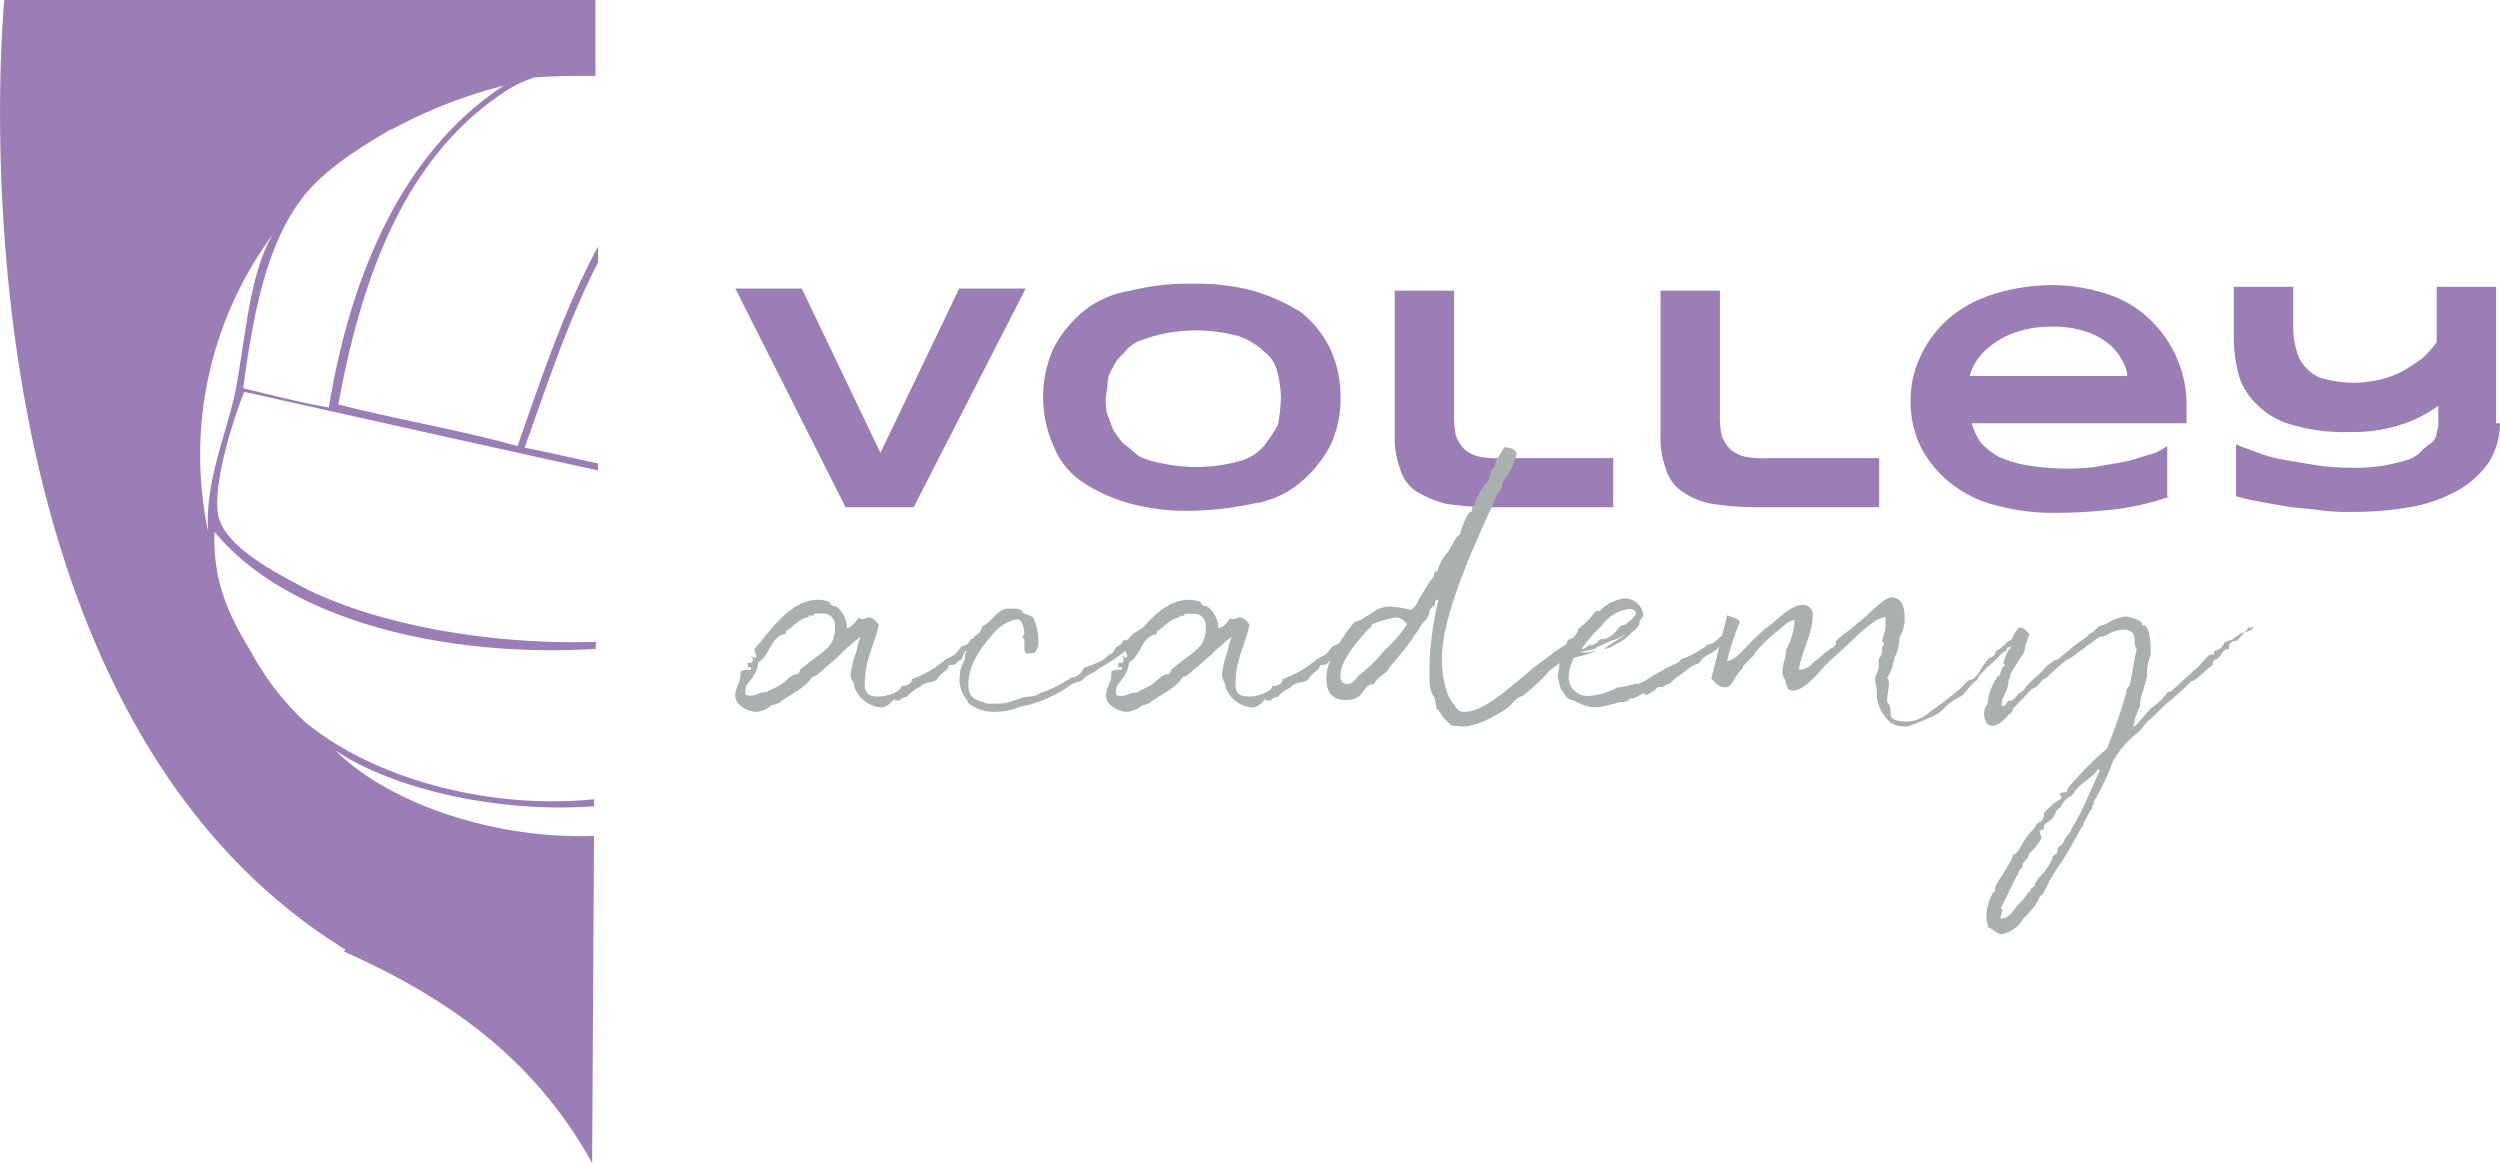
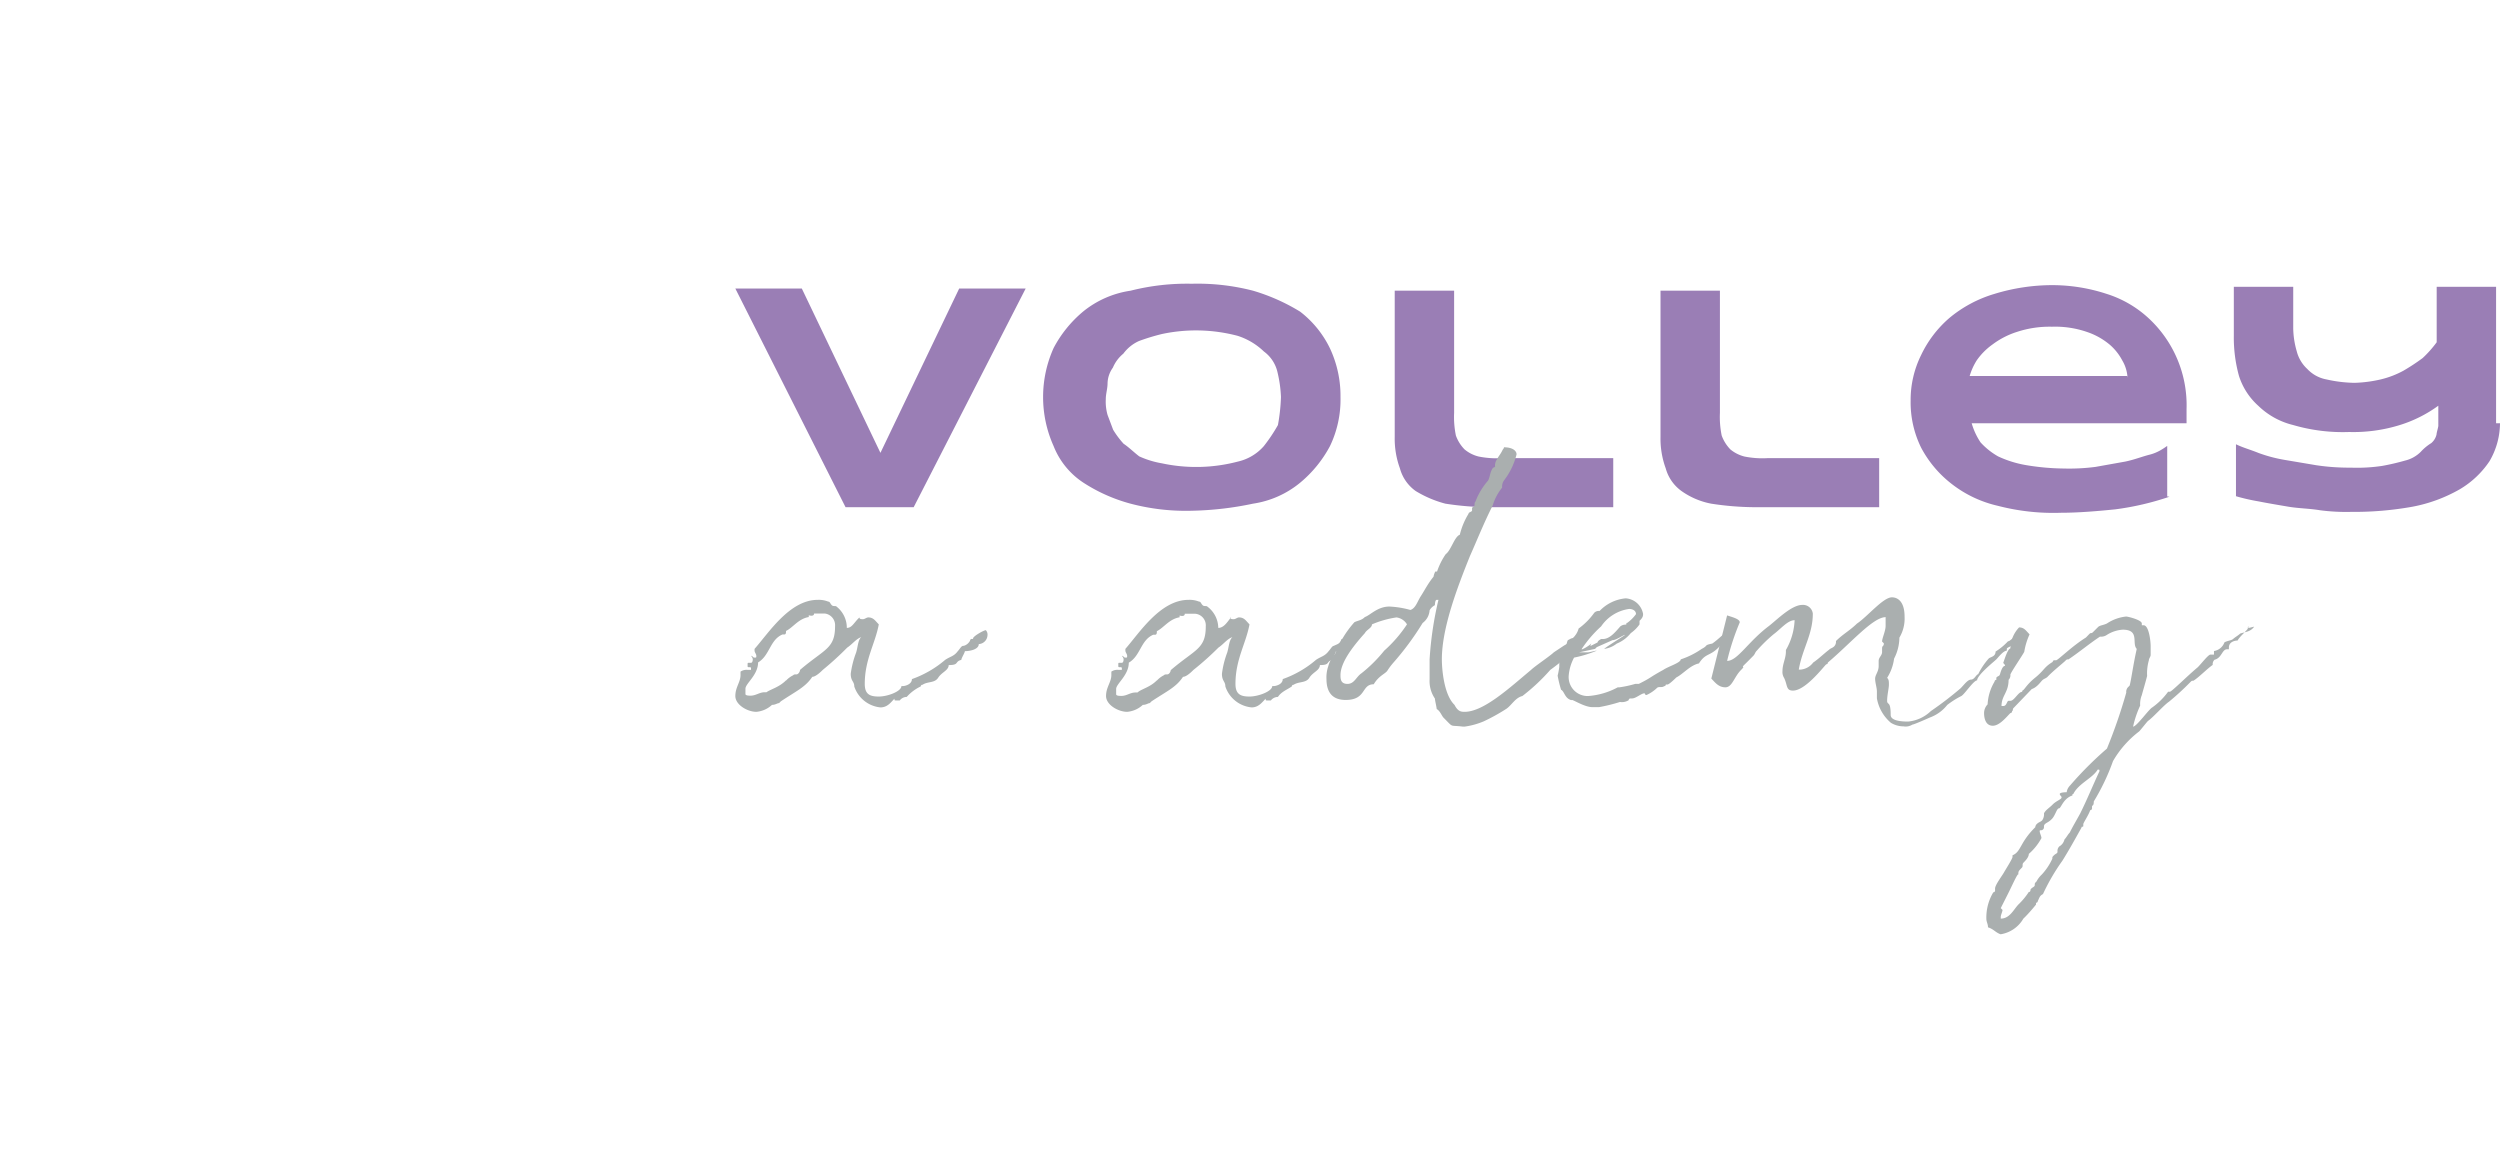
<svg xmlns="http://www.w3.org/2000/svg" viewBox="0 0 197.8 92.02">
  <defs>
    <style>.a{fill:#9a7eb5;}.b{fill:#aaafaf;}</style>
  </defs>
  <title>sport-academy</title>
-   <path class="a" d="M72.29,40.13H66.9l-8.72-17.3h5.26l6.22,13,6.23-13h5.26Z" />
+   <path class="a" d="M72.29,40.13H66.9l-8.72-17.3h5.26l6.22,13,6.23-13h5.26" />
  <path class="a" d="M106.06,31.41a8.51,8.51,0,0,1-.83,3.88,9.63,9.63,0,0,1-2.36,2.9,7.63,7.63,0,0,1-3.73,1.66,25.63,25.63,0,0,1-4.85.56,17.12,17.12,0,0,1-4.84-.56,13.07,13.07,0,0,1-3.73-1.66,6.17,6.17,0,0,1-2.36-2.9,9.46,9.46,0,0,1,0-7.75,9.55,9.55,0,0,1,2.36-2.91A7.73,7.73,0,0,1,89.45,23a18.12,18.12,0,0,1,4.84-.55,17.54,17.54,0,0,1,4.85.55,15.47,15.47,0,0,1,3.73,1.66,8.13,8.13,0,0,1,2.36,2.91A8.86,8.86,0,0,1,106.06,31.41Zm-4.71,0a10.06,10.06,0,0,0-.27-1.94A2.8,2.8,0,0,0,100,27.81a5.35,5.35,0,0,0-2.08-1.24,12.9,12.9,0,0,0-6-.14,16.86,16.86,0,0,0-1.8.55,3.11,3.11,0,0,0-1.24,1,2.87,2.87,0,0,0-.83,1.11,2.2,2.2,0,0,0-.42,1.24c0,.42-.14.83-.14,1.25a3.85,3.85,0,0,0,.14,1.25L88.07,34a7,7,0,0,0,.83,1.11c.41.27.83.69,1.24,1a7.3,7.3,0,0,0,1.8.55,12.9,12.9,0,0,0,6-.14A3.86,3.86,0,0,0,100,35.29a13,13,0,0,0,1.11-1.66A14.85,14.85,0,0,0,101.35,31.41Z" />
  <path class="a" d="M115.05,32.66a7.27,7.27,0,0,0,.14,1.8,3,3,0,0,0,.69,1.1,2.77,2.77,0,0,0,1.11.56,7.18,7.18,0,0,0,1.8.13h8.85v3.88h-9.82a23.13,23.13,0,0,1-3.46-.28,8.79,8.79,0,0,1-2.35-1,3.23,3.23,0,0,1-1.25-1.8,6.83,6.83,0,0,1-.41-2.49V23h4.7Z" />
  <path class="a" d="M136.08,32.66a7.27,7.27,0,0,0,.14,1.8,3.08,3.08,0,0,0,.69,1.1,2.84,2.84,0,0,0,1.11.56,7.22,7.22,0,0,0,1.8.13h8.86v3.88h-9.83a23.13,23.13,0,0,1-3.46-.28,6,6,0,0,1-2.35-1,3.28,3.28,0,0,1-1.25-1.8,6.83,6.83,0,0,1-.41-2.49V23h4.7Z" />
  <path class="a" d="M171.65,39.3a22.13,22.13,0,0,1-4.29,1c-1.39.14-2.91.27-4.29.27a17.46,17.46,0,0,1-5-.55,9.33,9.33,0,0,1-3.74-1.8A8.86,8.86,0,0,1,152,35.42a8.12,8.12,0,0,1-.83-3.73,8,8,0,0,1,.83-3.6,8.93,8.93,0,0,1,2.21-2.91,10,10,0,0,1,3.6-1.93,15.64,15.64,0,0,1,4.57-.69,13.82,13.82,0,0,1,4.29.69A8.74,8.74,0,0,1,170,25.18a9.38,9.38,0,0,1,3,7.2v1.11H156A5.42,5.42,0,0,0,156.7,35a5.62,5.62,0,0,0,1.39,1.11,8.6,8.6,0,0,0,2.21.69,19,19,0,0,0,3,.27,16.05,16.05,0,0,0,2.5-.13l2.35-.42c.69-.14,1.38-.41,1.94-.55s1-.42,1.38-.69v4Zm-3.32-9.41a3,3,0,0,0-.42-1.38,4.28,4.28,0,0,0-1-1.25,5.55,5.55,0,0,0-1.8-1,7.69,7.69,0,0,0-2.76-.41,8.25,8.25,0,0,0-2.77.41,6.51,6.51,0,0,0-1.94,1,5.2,5.2,0,0,0-1.24,1.25,4.86,4.86,0,0,0-.56,1.24h12.46Z" />
  <path class="a" d="M197.8,33.49a6,6,0,0,1-.83,3,7.27,7.27,0,0,1-2.35,2.22,12,12,0,0,1-3.74,1.38,26,26,0,0,1-4.84.41,16,16,0,0,1-2.49-.13c-.83-.14-1.66-.14-2.49-.28s-1.66-.28-2.36-.42a15.38,15.38,0,0,1-1.79-.41V35.15c.55.27,1.1.41,1.79.69a11.64,11.64,0,0,0,2.08.55l2.49.42A17.46,17.46,0,0,0,186,37a13.27,13.27,0,0,0,2.49-.14,18.36,18.36,0,0,0,1.8-.42,2.62,2.62,0,0,0,1.24-.69,3.84,3.84,0,0,1,.83-.69,1.26,1.26,0,0,0,.42-.69c0-.14.14-.56.14-.69V32.1a10.39,10.39,0,0,1-3.05,1.53,12.36,12.36,0,0,1-4,.55,14,14,0,0,1-4.43-.55,6,6,0,0,1-2.77-1.53,5.35,5.35,0,0,1-1.52-2.35,11.36,11.36,0,0,1-.41-3.18V22.69h4.7V26a6.87,6.87,0,0,0,.28,1.8,2.86,2.86,0,0,0,.83,1.39,2.76,2.76,0,0,0,1.52.83,10.71,10.71,0,0,0,2.22.27,10.49,10.49,0,0,0,2.07-.27,7.25,7.25,0,0,0,1.8-.69,16.17,16.17,0,0,0,1.52-1,8.9,8.9,0,0,0,1.11-1.25V22.69h4.7v10.8Z" />
  <path class="b" d="M68,48.85c0,.14.14.14.28.14s.28-.14.42-.14c.41,0,.55.27.83.55-.28,1.52-1.11,2.77-1.11,4.71,0,.83.41,1,1.11,1s1.79-.41,1.79-.83h.14c.14,0,.69-.13.69-.55a8.29,8.29,0,0,0,2.63-1.52c.42-.28.7-.28,1-.69.14-.14.28-.42.42-.42s.41-.14.55-.41a.14.14,0,0,1,.14-.14H77c-.14-.14.83-.69,1-.69a.51.51,0,0,1,.13.41.73.73,0,0,1-.69.69c0,.42-.69.56-1.1.56,0,.13-.28.55-.28.69-.55.14-.14.41-1,.41,0,.42-.55.56-.83,1s-.83.28-1.24.56a.13.13,0,0,0-.14.13,3.44,3.44,0,0,0-1.11.83.69.69,0,0,0-.55.28h-.28c-.14,0-.14,0-.14-.14-.28.28-.55.69-1.11.69a2.43,2.43,0,0,1-2.07-1.66c0-.41-.28-.41-.28-1a7.36,7.36,0,0,1,.42-1.66c.14-.41.14-1,.41-1.24-.41.14-.69.55-1.11.83A24.31,24.31,0,0,1,65.1,53c-.14.14-.56.55-.83.55-.56.83-1.25,1.11-2.49,1.94l-.14.14c-.14,0-.28.14-.56.14a2.08,2.08,0,0,1-1.24.55c-.69,0-1.66-.55-1.66-1.25s.41-1.1.41-1.66v-.27a.84.84,0,0,1,.56-.14h.27v-.14c0-.14-.27,0-.27-.14v-.14c0-.14,0-.14.14-.14h.13c.14,0,.14-.27.14-.27s0-.14-.14-.28c.14,0,.14.14.28.14s.14,0,.14-.14-.14-.28-.14-.41v-.14c1.11-1.25,2.77-3.88,5-3.88a2,2,0,0,1,.83.14c.14,0,.14.14.28.28s.28,0,.41.14A2.13,2.13,0,0,1,67,49.68c.42,0,.56-.42,1-.83Zm-5.81,5a1.93,1.93,0,0,1,.56-.42c.13-.14.27,0,.41-.14A.45.45,0,0,0,63.3,53c1.94-1.66,2.77-1.66,2.77-3.46a.93.93,0,0,0-.83-1h-.83c0,.28-.42.14-.42.14v.14c-.83.14-1.24.83-1.8,1.1,0,.14,0,.28-.14.28h-.14c-1,.42-1,1.66-1.93,2.21,0,1-1,1.67-1,2.08v.42c0,.13.28.13.41.13.42,0,.7-.27,1.11-.27h.14C61,54.52,61.64,54.38,62.19,53.83Z" />
-   <path class="b" d="M90.42,49.68l.28.27A14.26,14.26,0,0,1,87,52.86c-.41.41-.83.41-1.24.83s-.56.14-1.11.55a9.93,9.93,0,0,1-3.88,1.66,5.74,5.74,0,0,1-1.93.42,3.28,3.28,0,0,1-2.22-.69c-.14-.14,0-.14-.14-.28a2.48,2.48,0,0,1-.55-1.8,2.64,2.64,0,0,1,.42-1.38v-.28c0-.28.27-.41.27-.83v-.14a2.73,2.73,0,0,0,1.11-1.38c.69-.28,1.25-1.38,1.94-1.38h.83s.41.13.41.27.69.28.83.42a4.37,4.37,0,0,1,.42,1.93,1.14,1.14,0,0,1-.28.83c-.14.14-.41,0-.55.14-.28-.14-.28-.27-.28-.55v-.55a.14.14,0,0,0-.14-.14c0-.28.14-.28.14-.42s-.14-1.1-.55-1.1a3.32,3.32,0,0,0-1.8,1c-.56.7-2.08,2.22-2.08,4.16,0,.69.14,1.1,1.11,1.38.14,0,.14.14.55.14h.83c.83,0,1.66-.56,2.36-.56a1.49,1.49,0,0,0,.83-.27,10.53,10.53,0,0,0,2.49-1.25H85c-.13,0,.56-.14.7-.69.83-.42,1.38-.42,1.93-1,.14-.14.28-.14.42-.28s.14-.27.27-.41.28-.14.42-.28l.14-.27h.28l.55-.56Z" />
  <path class="b" d="M97.34,48.85c0,.14.14.14.28.14s.27-.14.41-.14c.42,0,.55.27.83.55-.28,1.52-1.11,2.77-1.11,4.71,0,.83.42,1,1.11,1s1.8-.41,1.8-.83h.14c.14,0,.69-.13.69-.55a8.29,8.29,0,0,0,2.63-1.52c.41-.28.69-.28,1-.69.14-.14.28-.42.41-.42.28-.14.42-.14.56-.41a.14.14,0,0,1,.14-.14h.13c-.13-.14.83-.69,1-.69a.48.48,0,0,1,.14.41.74.74,0,0,1-.69.69c0,.42-.69.56-1.11.56,0,.13-.27.55-.27.69-.56.14-.14.41-1,.41,0,.42-.56.56-.83,1s-.83.28-1.25.56a.13.13,0,0,0-.14.13c-.41.28-.83.42-1.1.83a.73.73,0,0,0-.56.28h-.27c-.14,0-.14,0-.14-.14-.28.28-.56.69-1.11.69a2.43,2.43,0,0,1-2.08-1.66c0-.41-.27-.41-.27-1a7.32,7.32,0,0,1,.41-1.66c.14-.41.14-1,.42-1.24-.42.14-.69.55-1.11.83A22.88,22.88,0,0,1,94.43,53c-.14.14-.55.55-.83.55-.55.83-1.24,1.11-2.49,1.94l-.14.14c-.13,0-.27.14-.55.14a2.08,2.08,0,0,1-1.24.55c-.7,0-1.67-.55-1.67-1.25s.42-1.1.42-1.66v-.27a.83.83,0,0,1,.55-.14h.28v-.14c0-.14-.28,0-.28-.14v-.14c0-.14,0-.14.14-.14h.14c.14,0,.14-.27.14-.27s0-.14-.14-.28c.14,0,.14.14.28.14s.14,0,.14-.14-.14-.28-.14-.41v-.14c1.1-1.25,2.76-3.88,5-3.88a2,2,0,0,1,.83.14c.14,0,.14.14.28.28s.27,0,.41.14a2.13,2.13,0,0,1,.83,1.66c.42,0,.69-.42,1-.83Zm-5.81,5a1.87,1.87,0,0,1,.55-.42c.14-.14.28,0,.42-.14a.46.46,0,0,0,.13-.27c1.94-1.66,2.77-1.66,2.77-3.46a.92.92,0,0,0-.83-1h-.83c0,.28-.41.14-.41.14v.14c-.83.14-1.25.83-1.8,1.1,0,.14,0,.28-.14.28h-.14c-1,.42-1,1.66-1.94,2.21,0,1-1,1.67-1,2.08v.42c0,.13.28.13.42.13.42,0,.69-.27,1.11-.27H90C90.28,54.52,91,54.38,91.53,53.83Z" />
  <path class="b" d="M115.88,56.32c1.52,0,3.6-1.94,5.26-3.32.28-.28,1.52-1.11,1.8-1.39l.83-.55c.28-.14.14-.14.28-.41l.27-.14a.43.43,0,0,0,.28-.14c.55-.55.55-.42.55-.55h.14c.14.27,0,.13,0,.27v.42l-.14.14s-.55.69-.83,1A17.38,17.38,0,0,1,122.66,53a15.48,15.48,0,0,1-2.21,2.07c-.56.14-.83.7-1.25,1a15.17,15.17,0,0,1-1.8,1,6,6,0,0,1-1.52.42h-.14c-1.1-.14-.69.13-1.52-.7-.14-.13-.28-.55-.55-.69,0-.14-.14-.69-.14-.83a2.45,2.45,0,0,1-.42-1.52V52.17a27.48,27.48,0,0,1,.7-4.71h-.14c-.14,0-.14.42-.14.42s-.28.14-.42.41a1.36,1.36,0,0,1-.55,1,22.57,22.57,0,0,1-2.35,3.18,5.58,5.58,0,0,0-.42.56c-.14.27-.69.41-1.1,1.11-1,0-.56,1.24-2.22,1.24-1,0-1.52-.55-1.52-1.66a2.68,2.68,0,0,1,.14-1,2.37,2.37,0,0,1,.55-1,8.09,8.09,0,0,1,1.52-2.49c.28-.14.56-.14.83-.41.42-.14,1-.83,1.94-.83a7.37,7.37,0,0,1,1.66.27c.42-.13.56-.69.83-1.1s.56-1,1-1.53a1.43,1.43,0,0,1,.14-.41h.14a5.48,5.48,0,0,1,.69-1.38c.41-.28.69-1.39,1.11-1.53a5.75,5.75,0,0,1,.69-1.66c0-.14.28-.14.28-.27v-.14a.13.13,0,0,1,.13-.14c.14-.14,0-.28.14-.42a5.43,5.43,0,0,1,1-1.66c.14-.27.14-.55.28-.83s.14-.14.27-.27a.84.84,0,0,1,.14-.56c.14-.27.28-.41.42-.69s.14-.14.14-.28c.69,0,1,.28,1,.56a5.55,5.55,0,0,1-1,2.07.84.84,0,0,0-.14.56A4.07,4.07,0,0,0,118.1,40c-.7,1.38-1.25,2.77-1.8,4-1,2.49-2.22,5.68-2.22,8.17,0,.69.14,2.77,1,3.6.28.55.55.55.83.55Zm-7.33-6.92c0,.28-.42.42-.56.69-1,1.11-1.93,2.35-1.93,3.32,0,.28,0,.7.55.7s.69-.56,1.11-.84a11.29,11.29,0,0,0,1.8-1.79,10.5,10.5,0,0,0,1.8-2.08,1.14,1.14,0,0,0-.83-.55,7.74,7.74,0,0,0-1.94.55Z" />
  <path class="b" d="M137.05,50c0,.42-.69.83-1.1,1.25-.7.69-1,.41-1.53,1.24-.69.14-1.24.83-1.79,1.11,0,0-.56.56-.7.56h-.13a.13.13,0,0,1-.14.13c-.14.14-.42,0-.56.14a2.89,2.89,0,0,1-.83.56.14.14,0,0,1-.14-.14c-.27,0-.69.41-1,.41H129a.14.14,0,0,0-.14.14,1,1,0,0,1-.69.14,12.93,12.93,0,0,1-1.66.41H126c-.69,0-1.66-.69-1.66-.55-.55-.14-.55-.69-.83-.83a10.23,10.23,0,0,1-.27-1.11,6.21,6.21,0,0,0,.13-.69v-.28a4.85,4.85,0,0,1,.7-1.52c.27-.41.69-.69.83-1.24a5.45,5.45,0,0,0,1.24-1.25.51.51,0,0,1,.42-.14,3.26,3.26,0,0,1,2.07-1A1.5,1.5,0,0,1,130,48.57c0,.14,0,.28-.28.55v.28a2.79,2.79,0,0,1-.69.69,2.76,2.76,0,0,1-1.11.83,2.05,2.05,0,0,1-1,.42c.14-.14,1.52-1,1.66-1.11-.14,0-.69.42-1,.42l-1.24.55-.14.14-1.25.27h.7c.13,0,.55-.13.69-.13a9.52,9.52,0,0,1-1.8.55,3.64,3.64,0,0,0-.42,1.38,1.5,1.5,0,0,0,1.53,1.66,5.8,5.8,0,0,0,2.35-.69h.14a8.79,8.79,0,0,0,1.24-.27h.28c1.11-.56.69-.42,1.94-1.11.41-.28,1.38-.56,1.38-.83a6.45,6.45,0,0,0,1.66-.83c.55-.28.14-.28.83-.42.42-.27,1.25-1.1,1.25-1C137.05,49.82,137.05,50,137.05,50Zm-11.9,1.39a2.76,2.76,0,0,0,.69-.42c.14-.14,0,0,0,.14l.56-.28c0-.13.28-.27.28-.27h.13c.56,0,1-.56,1.39-1a.67.67,0,0,1,.41-.14c.14,0,0-.14.14-.14a3.06,3.06,0,0,0,.69-.69c0-.28-.27-.41-.55-.41a3.22,3.22,0,0,0-2.21,1.38A9.46,9.46,0,0,0,125.15,51.34Z" />
  <path class="b" d="M159.75,50.09c0,.56-.56.56-.56.83s-.41.28-.41.42v.14c-.28,0-.69.55-.83.69s-1.52,1.24-1.52,1.66c-.28,0-1,1.11-1.25,1.24s-.55.28-1.11.7a3.1,3.1,0,0,1-1.38,1s-1.25.56-1.38.56a1,1,0,0,1-.7.14,1.94,1.94,0,0,1-1-.28,3.28,3.28,0,0,1-1.11-1.94v-.55c0-.28-.14-.69-.14-1s.28-.55.28-1v-.41c0-.28.27-.42.27-.7v-.27c0-.28.14-.14.14-.42l-.14-.14c0-.27.28-.83.28-1.24v-.69c-1,0-2.77,2.07-4.57,3.59a.13.13,0,0,1-.13.14c-.28.28-1.66,2.08-2.63,2.08-.56,0-.42-.42-.7-1a.88.88,0,0,1-.13-.55c0-.56.27-1,.27-1.53v-.13a5.15,5.15,0,0,0,.69-2.36c-.55,0-1.1.7-1.66,1.11A11.91,11.91,0,0,0,139,51.48c-.14.13-.14.27-.28.41s-.41.42-.69.69,0,.14-.14.28l-.13.14c-.56.55-.7,1.38-1.25,1.38s-.83-.41-1.11-.69l1.25-5c.41.14,1,.28,1,.55a19.44,19.44,0,0,0-1,3.05c.83,0,1.66-1.53,3.32-2.77.69-.55,1.8-1.66,2.63-1.66a.78.78,0,0,1,.83.69c0,1.66-.83,2.77-1.11,4.43h.14a1.4,1.4,0,0,0,1-.56c.41-.27.83-.69,1.24-1,.14-.14.28-.14.42-.28a.51.51,0,0,0,.14-.42c.55-.55,1.1-.83,1.66-1.38.83-.55,2.07-2.08,2.77-2.08.41,0,1,.28,1,1.53a2.94,2.94,0,0,1-.41,1.66,3.68,3.68,0,0,1-.42,1.66,3.75,3.75,0,0,1-.55,1.52c.14.14.14.28.14.55s-.14.83-.14,1.25c0,.14,0,.14.14.28s.14.69.14.83,0,.55,1.38.55a3,3,0,0,0,1.8-.83,27.51,27.51,0,0,0,2.35-1.8c.28-.28.56-.69.83-.69s.42-.42.56-.42a5.65,5.65,0,0,1,.83-1.24c.13-.14.55-.14.55-.56a4.77,4.77,0,0,0,1-.83c0,.14.69-.55.83-.55.14-.28.14-.28.14-.14Z" />
  <path class="b" d="M177.87,49.68h0c0,.14-.13.14,0,0,0,.14-.69.69-.83,1-.27,0-.69.13-.69.55v.14h-.14c-.41,0-.41.69-1,.83a.49.49,0,0,0-.14.41c-.42.28-1.11,1-1.53,1.25-.13,0-.13,0-.27.14a21,21,0,0,1-1.66,1.52c-.42.28-1.25,1.24-1.66,1.52-.14.14-.56.69-.7.83a7.94,7.94,0,0,0-2.07,2.35,17.11,17.11,0,0,1-1.52,3.19c0,.41-.14.27-.14.41v.14a.14.14,0,0,1-.14.14c-.14.41-.55,1-.55,1.11v.13c0,.14-.14,0-.14.14-.56,1-1,1.8-1.52,2.63a16.16,16.16,0,0,0-1.53,2.63c-.27.14-.27.28-.41.55a.14.14,0,0,1-.14.14v.14s-.55.69-1,1.11a2.54,2.54,0,0,1-1.8,1.24c-.41-.14-.55-.41-1-.55,0-.28-.13-.42-.13-.69a3.87,3.87,0,0,1,.55-2.08.14.14,0,0,0,.14-.14V70.3c0-.28.55-1,.69-1.25s.69-1.11.69-1.25v-.13c.69-.28.56-1,1.8-2.22a.4.4,0,0,1,.14-.27c.14-.14.28-.14.41-.28a.83.83,0,0,0,.14-.55c.14-.28.42-.42.69-.7s.7-.41.7-.55-.14-.14-.14-.28.55-.14.55-.14,0-.27.28-.55a28.22,28.22,0,0,1,2.9-2.9,41.29,41.29,0,0,0,1.53-4.43.54.54,0,0,1,.13-.42l.14-.14c.14-.55.28-1.66.56-2.9-.42-.42.27-1.52-1.11-1.52a2.66,2.66,0,0,0-1.25.41.8.8,0,0,1-.55.14c-.83.55-1.66,1.24-2.49,1.8-.14,0-.14,0-.28.14s-1,.83-1.38,1.24c-.14.14-.28.14-.42.28s-.41.55-.83.69L159.33,56c-.14.14,0,.14-.14.28a.13.13,0,0,1-.13.14c-.28.27-.84,1-1.39,1s-.69-.56-.69-1a1,1,0,0,1,.28-.69,3.85,3.85,0,0,1,.55-1.8.14.14,0,0,1,.14-.14v-.14c0-.14.27-.14.27-.28,0,.14.14-.69.42-.69,0-.14-.14-.14-.14-.28,0,.14.28-1,.56-1.1a2.52,2.52,0,0,1,.69-1.66c.41,0,.55.27.83.55a5.31,5.31,0,0,0-.42,1.38c-.14.28-1,1.53-1.1,1.8a.51.51,0,0,1-.14.42c0,1-.56,1.24-.56,2.07h.14c.28,0,.28-.41.42-.41h.14c.27,0,.55-.55.83-.69a.13.13,0,0,0,.13-.14c.14,0,.28-.42,1-1s.69-.83,1.39-1.25a.13.13,0,0,1,.13-.13h.14c.14,0,1.25-1.11,2.36-1.8l.27-.28c.14-.14.14,0,.28-.14l.41-.41c.14-.14.42-.14.7-.28a3.37,3.37,0,0,1,1.52-.55c.14,0,1.24.27,1.24.55v.14h.14c.42,0,.56,1.24.56,1.66v.69c0,.14-.14.28-.14.42a3.76,3.76,0,0,0-.14,1.24c-.14.56-.28,1-.42,1.52a1.88,1.88,0,0,0-.13.83,7.92,7.92,0,0,0-.56,1.66c.28,0,1.25-1.38,1.52-1.52a5.45,5.45,0,0,0,1.25-1.24h.14c.14,0,1.38-1.25,2.21-1.94.28-.28.83-1,1-1h.28v-.28a1.06,1.06,0,0,0,.83-.69c.27-.14.55-.14.69-.27s.41-.28.55-.42c.42-.14.83-.14,1.11-.55-.55.14-.55.14-.42,0-.13.14-.13,0,0,0ZM160.58,70.57c.14-.14,0-.14.14-.27s.27-.14.27-.28,0-.14.14-.28a2,2,0,0,1,.42-.55,4.67,4.67,0,0,0,.83-1.25c0-.14,0-.14.13-.27s.28-.14.28-.28a.51.51,0,0,1,.14-.42.85.85,0,0,0,.41-.55c.14-.14.28-.41.42-.55.28-.56.55-1,.83-1.52.55-1.11,1-2.22,1.52-3.33,0-.13,0-.13-.14-.13-.41.69-1.52,1.1-1.93,1.93-.14,0,0,.14-.14.14-.69.28-.83,1-1,1s-.28.55-.55.83-.42.28-.56.42,0,.27-.14.41-.27,0-.27.14.14.41.14.55a4.46,4.46,0,0,1-1,1.25c0,.27-.28.55-.42.69s0,.28-.14.41c-.27.28-.27.28-.27.56,0-.28-.56,1-.83,1.52l-.56,1.11.14.14c0,.13-.14.41-.14.55v.14c.7,0,1-.69,1.39-1.11a5.51,5.51,0,0,0,.83-1Z" />
-   <path class="a" d="M47,66.14c-8,.28-16.33-2.63-20.48-6.78,4.43,3,12.73,5,20.48,4.43v-.55c-8.44.83-17.44-1.66-22.83-6.09a21.64,21.64,0,0,1-4.29-5.54c-1.66-2.76-3.05-5.39-2.91-9.54,5.68,6.92,18,10,30.17,9.27v-.56c-8.3.28-17.44-1.38-23.11-4.29-2.35-1.24-6.37-3.32-6.78-5.81s1.24-7.61,2.07-9.68c9.28,2.07,18.55,4.15,28,6.22v-.55c-1.94-.42-3.74-.83-5.81-1.25,1.79-5,3.45-10.1,5.81-14.66V19.51c-2.63,4.84-4.43,10.24-6.37,15.78C36.32,34,31.47,33.21,26.77,32c1.93-10.65,5.53-19.64,13-24.63a9.8,9.8,0,0,1,2.5-1.24C43.93,6,45.59,6,47.11,6V0H.34s-5.4,55.21,27,75.14l-.14.14c9,4,15.36,9,19.65,16.74Zm-16-55.9a38.15,38.15,0,0,1,8.85-3.46c-7.61,5-12,14.25-13.83,25.46-2.36-.41-4.57-1-6.78-1.52.83-6.23,1.93-11.49,4.7-15.08C25.52,13.56,28.29,11.76,30.92,10.24Zm-9.41,8.3c-1.8,3.05-2.08,7.47-2.91,12.18-.69,3.46-2.49,7.33-2.21,11.35a29.38,29.38,0,0,1,5.12-23.53Z" />
</svg>